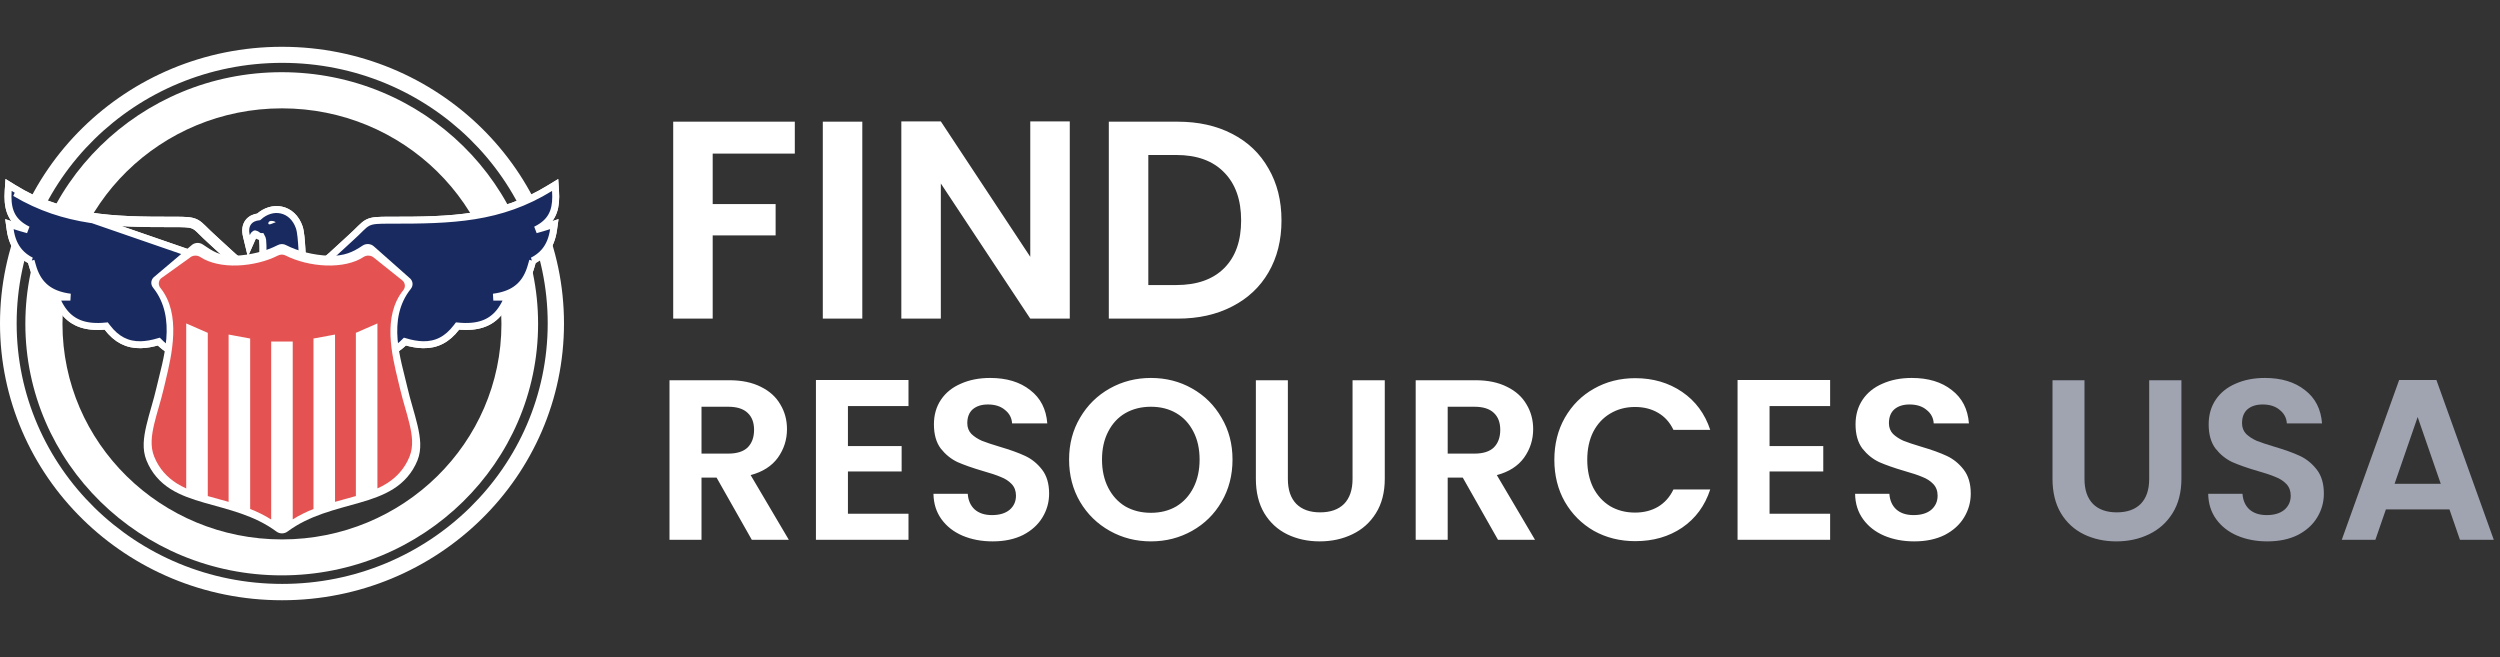
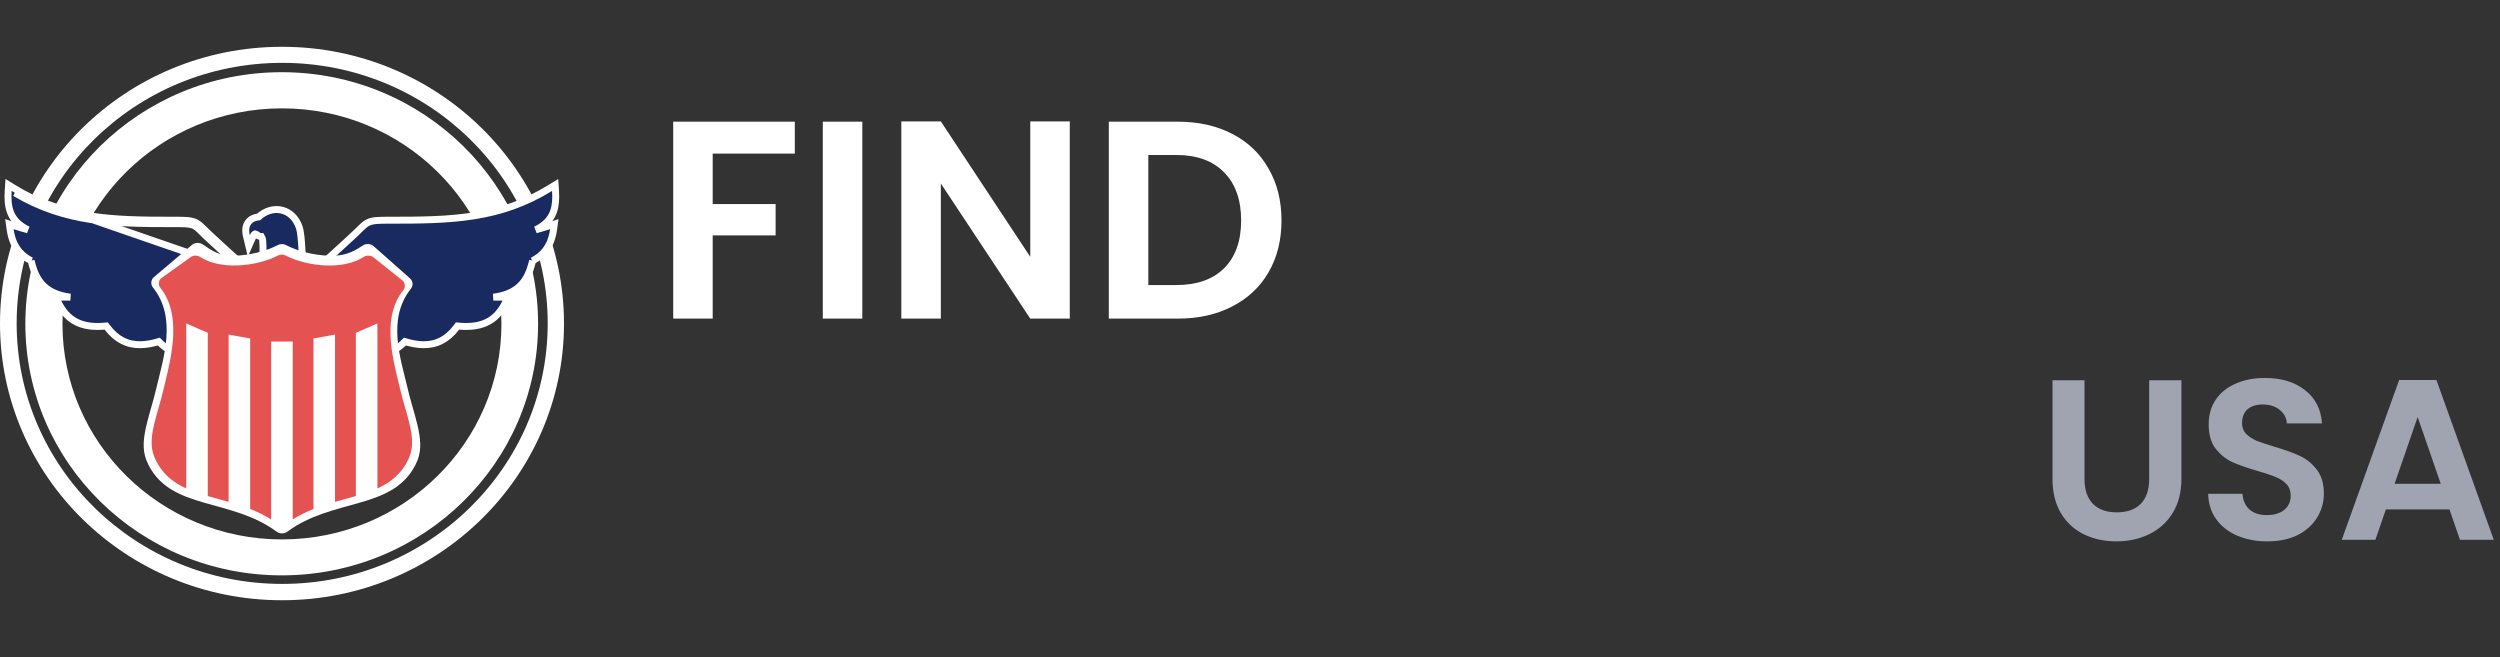
<svg xmlns="http://www.w3.org/2000/svg" width="156" height="41" viewBox="0 0 156 41" fill="none">
  <rect x="0" y="0" width="156" height="41" fill="#333333" stroke="none" />
  <path fill-rule="evenodd" clip-rule="evenodd" d="M17.579 35.903C26.415 35.903 33.577 28.874 33.577 20.204C33.577 11.534 26.415 4.505 17.579 4.505C8.744 4.505 1.582 11.534 1.582 20.204C1.582 28.874 8.744 35.903 17.579 35.903ZM17.594 33.66C25.158 33.66 31.29 27.638 31.29 20.21C31.29 12.782 25.158 6.761 17.594 6.761C10.03 6.761 3.898 12.782 3.898 20.21C3.898 27.638 10.03 33.66 17.594 33.66Z" fill="white" />
  <path fill-rule="evenodd" clip-rule="evenodd" d="M17.596 37.455C27.315 37.455 35.193 29.724 35.193 20.187C35.193 10.651 27.315 2.92 17.596 2.92C7.878 2.92 0 10.651 0 20.187C0 29.724 7.878 37.455 17.596 37.455ZM17.608 36.436C26.759 36.436 34.177 29.157 34.177 20.179C34.177 11.2 26.759 3.922 17.608 3.922C8.457 3.922 1.039 11.2 1.039 20.179C1.039 29.157 8.457 36.436 17.608 36.436Z" fill="white" />
  <path d="M10.817 13.741C11.203 13.74 11.483 13.742 11.699 13.762C11.918 13.781 12.086 13.821 12.242 13.903C12.393 13.984 12.518 14.098 12.659 14.236C12.692 14.268 12.726 14.302 12.763 14.338C12.886 14.46 13.032 14.605 13.231 14.785L13.231 14.785C13.376 14.916 13.536 15.065 13.706 15.223C14.213 15.694 14.808 16.247 15.356 16.668L15.86 17.056H15.224H14.911V17.144C14.911 18.096 14.12 18.861 13.158 18.861H13.062V21.18C13.062 21.347 13.069 21.512 13.082 21.677L13.088 21.758L13.094 21.813C13.114 22.018 13.145 22.221 13.186 22.422L13.274 22.859L12.876 22.657C12.654 22.545 12.433 22.4 12.21 22.223L12.083 22.122C11.814 22.158 11.554 22.155 11.301 22.108C10.795 22.015 10.34 21.751 9.909 21.315C9.505 21.435 9.132 21.503 8.784 21.51C7.945 21.526 7.273 21.186 6.695 20.432L6.627 20.343C6.305 20.375 6.007 20.38 5.732 20.355C5.258 20.312 4.844 20.178 4.489 19.928C4.134 19.678 3.851 19.321 3.625 18.853L3.472 18.537L3.823 18.543C4.017 18.545 4.206 18.546 4.389 18.543C4.245 18.524 4.107 18.5 3.976 18.47C3.481 18.358 3.068 18.163 2.739 17.852C2.41 17.541 2.181 17.128 2.033 16.606L1.938 16.271L1.948 16.273C1.657 16.126 1.41 15.94 1.209 15.707C0.9 15.348 0.715 14.893 0.635 14.329L0.587 13.986L0.916 14.093C1.203 14.185 1.478 14.268 1.745 14.34C1.604 14.27 1.476 14.196 1.361 14.116C1.013 13.875 0.776 13.583 0.641 13.21C0.507 12.842 0.477 12.411 0.511 11.899L0.535 11.541L0.841 11.729C3.978 13.666 6.975 13.746 10.817 13.741ZM10.817 13.741L10.818 13.957M10.817 13.741L10.818 13.957M10.818 13.957C7.061 13.962 4.056 13.889 0.937 12.04L14.911 16.869C14.972 16.917 15.032 16.965 15.092 17.011L15.224 16.84V16.623H14.952C14.474 16.232 13.979 15.772 13.552 15.375C13.384 15.219 13.227 15.073 13.085 14.945C12.883 14.762 12.732 14.612 12.609 14.49C12.096 13.982 12.069 13.955 10.818 13.957ZM16.574 17.056H16.305L16.362 16.793C16.375 16.737 16.387 16.616 16.396 16.446C16.405 16.281 16.411 16.085 16.413 15.888C16.418 15.486 16.409 15.107 16.391 14.983L16.391 14.982C16.381 14.909 16.353 14.835 16.31 14.76C16.302 14.76 16.294 14.76 16.287 14.759C16.242 14.757 16.191 14.749 16.138 14.721C16.106 14.704 16.071 14.675 16.062 14.668C16.061 14.667 16.061 14.667 16.061 14.667C16.047 14.656 16.027 14.641 15.989 14.62L15.989 14.62C15.924 14.583 15.903 14.595 15.9 14.597C15.9 14.597 15.9 14.597 15.9 14.597C15.884 14.604 15.839 14.639 15.784 14.761L15.526 15.343L15.377 14.723C15.291 14.369 15.331 14.066 15.51 13.845C15.667 13.651 15.902 13.559 16.144 13.531C16.563 13.155 17.074 13.004 17.548 13.105C18.047 13.21 18.467 13.586 18.672 14.181L18.672 14.181C18.723 14.33 18.756 14.544 18.781 14.773C18.806 15.007 18.825 15.274 18.84 15.537C18.847 15.652 18.853 15.766 18.859 15.875C18.881 16.278 18.9 16.625 18.932 16.801L18.979 17.056H18.72H16.574ZM22.082 21.813L22.089 21.745L22.095 21.677C22.108 21.513 22.114 21.347 22.114 21.18V18.861H22.018C21.056 18.861 20.265 18.096 20.265 17.144V17.056H19.952H19.317L19.82 16.668C20.369 16.247 20.963 15.694 21.471 15.222C21.64 15.065 21.8 14.916 21.945 14.785L21.945 14.785C22.144 14.605 22.29 14.46 22.413 14.338C22.45 14.302 22.484 14.268 22.517 14.236C22.658 14.098 22.783 13.984 22.934 13.903C23.09 13.821 23.258 13.781 23.477 13.762C23.693 13.742 23.974 13.74 24.359 13.741C28.201 13.746 31.198 13.666 34.335 11.729L34.641 11.541L34.665 11.899C34.699 12.411 34.669 12.842 34.536 13.21C34.4 13.583 34.164 13.875 33.816 14.116C33.7 14.196 33.572 14.27 33.431 14.34C33.698 14.268 33.973 14.185 34.26 14.093L34.589 13.986L34.541 14.329C34.461 14.893 34.276 15.348 33.967 15.707C33.766 15.94 33.519 16.126 33.228 16.273L33.239 16.271L33.143 16.606C32.995 17.128 32.766 17.541 32.437 17.852C32.108 18.163 31.695 18.358 31.201 18.47C31.069 18.5 30.931 18.524 30.787 18.543C30.971 18.546 31.159 18.545 31.354 18.543L31.705 18.537L31.552 18.853C31.325 19.321 31.043 19.678 30.688 19.928C30.332 20.178 29.918 20.312 29.444 20.355C29.169 20.38 28.871 20.375 28.549 20.343L28.481 20.432C27.903 21.186 27.231 21.526 26.392 21.51C26.044 21.503 25.671 21.435 25.267 21.315C24.836 21.751 24.381 22.015 23.876 22.108C23.622 22.155 23.362 22.158 23.093 22.122L22.966 22.223C22.743 22.4 22.522 22.545 22.3 22.658L21.901 22.86L21.99 22.422C22.031 22.221 22.062 22.018 22.082 21.813Z" fill="#182A60" stroke="white" stroke-width="0.433" />
-   <path d="M10.817 13.741C11.203 13.74 11.483 13.742 11.699 13.762C11.918 13.781 12.086 13.821 12.242 13.903C12.393 13.984 12.518 14.098 12.659 14.236C12.692 14.268 12.726 14.302 12.763 14.338C12.886 14.46 13.032 14.605 13.231 14.785L13.231 14.785C13.376 14.916 13.536 15.065 13.706 15.223C14.213 15.694 14.808 16.247 15.356 16.668L15.86 17.056H15.224H14.911V17.144C14.911 18.096 14.12 18.861 13.158 18.861H13.062V21.18C13.062 21.347 13.069 21.512 13.082 21.677L13.088 21.758L13.094 21.813C13.114 22.018 13.145 22.221 13.186 22.422L13.274 22.859L12.876 22.657C12.654 22.545 12.433 22.4 12.21 22.223L12.083 22.122C11.814 22.158 11.554 22.155 11.301 22.108C10.795 22.015 10.34 21.751 9.909 21.315C9.505 21.435 9.132 21.503 8.784 21.51C7.945 21.526 7.273 21.186 6.695 20.432L6.627 20.343C6.305 20.375 6.007 20.38 5.732 20.355C5.258 20.312 4.844 20.178 4.489 19.928C4.134 19.678 3.851 19.321 3.625 18.853L3.472 18.537L3.823 18.543C4.017 18.545 4.206 18.546 4.389 18.543C4.245 18.524 4.107 18.5 3.976 18.47C3.481 18.358 3.068 18.163 2.739 17.852C2.41 17.541 2.181 17.128 2.033 16.606L1.938 16.271L1.948 16.273C1.657 16.126 1.41 15.94 1.209 15.707C0.9 15.348 0.715 14.893 0.635 14.329L0.587 13.986L0.916 14.093C1.203 14.185 1.478 14.268 1.745 14.34C1.604 14.27 1.476 14.196 1.361 14.116C1.013 13.875 0.776 13.583 0.641 13.21C0.507 12.842 0.477 12.411 0.511 11.899L0.535 11.541L0.841 11.729C3.978 13.666 6.975 13.746 10.817 13.741ZM10.817 13.741L10.818 13.957M10.817 13.741L10.818 13.957M10.818 13.957C7.061 13.962 4.056 13.889 0.937 12.04L14.911 16.869C14.972 16.917 15.032 16.965 15.092 17.011L15.224 16.84V16.623H14.952C14.474 16.232 13.979 15.772 13.552 15.375C13.384 15.219 13.227 15.073 13.085 14.945C12.883 14.762 12.732 14.612 12.609 14.49C12.096 13.982 12.069 13.955 10.818 13.957ZM16.574 17.056H16.305L16.362 16.793C16.375 16.737 16.387 16.616 16.396 16.446C16.405 16.281 16.411 16.085 16.413 15.888C16.418 15.486 16.409 15.107 16.391 14.983L16.391 14.982C16.381 14.909 16.353 14.835 16.31 14.76C16.302 14.76 16.294 14.76 16.287 14.759C16.242 14.757 16.191 14.749 16.138 14.721C16.106 14.704 16.071 14.675 16.062 14.668C16.061 14.667 16.061 14.667 16.061 14.667C16.047 14.656 16.027 14.641 15.989 14.62L15.989 14.62C15.924 14.583 15.903 14.595 15.9 14.597C15.9 14.597 15.9 14.597 15.9 14.597C15.884 14.604 15.839 14.639 15.784 14.761L15.526 15.343L15.377 14.723C15.291 14.369 15.331 14.066 15.51 13.845C15.667 13.651 15.902 13.559 16.144 13.531C16.563 13.155 17.074 13.004 17.548 13.105C18.047 13.21 18.467 13.586 18.672 14.181L18.672 14.181C18.723 14.33 18.756 14.544 18.781 14.773C18.806 15.007 18.825 15.274 18.84 15.537C18.847 15.652 18.853 15.766 18.859 15.875C18.881 16.278 18.9 16.625 18.932 16.801L18.979 17.056H18.72H16.574ZM22.082 21.813L22.089 21.745L22.095 21.677C22.108 21.513 22.114 21.347 22.114 21.18V18.861H22.018C21.056 18.861 20.265 18.096 20.265 17.144V17.056H19.952H19.317L19.82 16.668C20.369 16.247 20.963 15.694 21.471 15.222C21.64 15.065 21.8 14.916 21.945 14.785L21.945 14.785C22.144 14.605 22.29 14.46 22.413 14.338C22.45 14.302 22.484 14.268 22.517 14.236C22.658 14.098 22.783 13.984 22.934 13.903C23.09 13.821 23.258 13.781 23.477 13.762C23.693 13.742 23.974 13.74 24.359 13.741C28.201 13.746 31.198 13.666 34.335 11.729L34.641 11.541L34.665 11.899C34.699 12.411 34.669 12.842 34.536 13.21C34.4 13.583 34.164 13.875 33.816 14.116C33.7 14.196 33.572 14.27 33.431 14.34C33.698 14.268 33.973 14.185 34.26 14.093L34.589 13.986L34.541 14.329C34.461 14.893 34.276 15.348 33.967 15.707C33.766 15.94 33.519 16.126 33.228 16.273L33.239 16.271L33.143 16.606C32.995 17.128 32.766 17.541 32.437 17.852C32.108 18.163 31.695 18.358 31.201 18.47C31.069 18.5 30.931 18.524 30.787 18.543C30.971 18.546 31.159 18.545 31.354 18.543L31.705 18.537L31.552 18.853C31.325 19.321 31.043 19.678 30.688 19.928C30.332 20.178 29.918 20.312 29.444 20.355C29.169 20.38 28.871 20.375 28.549 20.343L28.481 20.432C27.903 21.186 27.231 21.526 26.392 21.51C26.044 21.503 25.671 21.435 25.267 21.315C24.836 21.751 24.381 22.015 23.876 22.108C23.622 22.155 23.362 22.158 23.093 22.122L22.966 22.223C22.743 22.4 22.522 22.545 22.3 22.658L21.901 22.86L21.99 22.422C22.031 22.221 22.062 22.018 22.082 21.813Z" fill="#182A60" stroke="white" stroke-width="0.433" />
  <path d="M17.595 15.229C17.499 15.23 17.405 15.254 17.323 15.299C16.598 15.673 15.608 15.924 14.654 15.958C13.699 15.991 13.258 15.66 12.652 15.253V15.253C12.431 15.106 12.125 15.133 11.938 15.316L9.582 17.31C9.408 17.487 9.394 17.753 9.548 17.945C11.08 19.857 10.156 22.47 9.775 24.146C9.584 24.984 9.314 25.778 9.137 26.536C8.96 27.294 8.86 28.032 9.137 28.722C9.459 29.524 9.994 30.105 10.633 30.509C11.273 30.913 12 31.154 12.75 31.371C14.25 31.805 15.859 32.139 17.255 33.173V33.173C17.453 33.32 17.736 33.32 17.935 33.173C19.33 32.14 20.93 31.805 22.431 31.371C23.181 31.154 23.908 30.913 24.547 30.509C25.187 30.105 25.729 29.524 26.052 28.723C26.329 28.032 26.229 27.294 26.052 26.536C25.875 25.778 25.605 24.984 25.414 24.146C25.033 22.471 24.108 19.929 25.641 18.017C25.793 17.823 25.775 17.558 25.599 17.383L23.344 15.386C23.156 15.203 22.851 15.176 22.63 15.323C22.022 15.73 21.482 15.991 20.527 15.958C19.572 15.924 18.583 15.673 17.858 15.3V15.299C17.778 15.255 17.688 15.231 17.595 15.229Z" fill="white" />
  <path fill-rule="evenodd" clip-rule="evenodd" d="M17.332 15.951C17.41 15.909 17.498 15.886 17.588 15.885C17.676 15.887 17.762 15.91 17.837 15.951V15.951C18.519 16.3 19.451 16.535 20.35 16.566C21.25 16.598 22.108 16.419 22.68 16.039C22.888 15.901 23.176 15.926 23.352 16.097L25.127 17.514C25.293 17.677 25.31 17.926 25.167 18.107C23.863 19.721 24.447 22.129 24.837 23.734C24.879 23.905 24.918 24.068 24.953 24.219C25.048 24.631 25.163 25.032 25.275 25.423L25.275 25.423L25.275 25.423L25.275 25.423C25.376 25.774 25.474 26.117 25.553 26.453C25.72 27.161 25.815 27.85 25.553 28.496C25.25 29.245 24.739 29.788 24.137 30.165C23.949 30.283 23.753 30.386 23.551 30.478V20.182L22.206 20.769V30.953L22.143 30.971C21.939 31.03 21.733 31.086 21.526 31.143C21.32 31.2 21.113 31.257 20.906 31.316V20.876L19.561 21.124V31.762C19.119 31.936 18.684 32.145 18.266 32.411V21.31H16.921V32.418C16.498 32.148 16.058 31.937 15.61 31.76V21.124L14.265 20.876V31.316C14.061 31.258 13.857 31.202 13.653 31.146C13.443 31.088 13.233 31.03 13.026 30.971L12.965 30.953V20.769L11.62 20.182V30.479C11.418 30.387 11.221 30.283 11.032 30.165C10.43 29.788 9.927 29.245 9.623 28.496C9.362 27.85 9.457 27.161 9.623 26.453C9.702 26.117 9.801 25.774 9.902 25.423L9.902 25.423C10.014 25.032 10.129 24.631 10.224 24.219C10.255 24.085 10.289 23.94 10.326 23.788C10.715 22.164 11.329 19.601 10.01 17.967C9.865 17.788 9.878 17.54 10.042 17.374L11.825 16.097C12.001 15.926 12.289 15.901 12.497 16.039V16.039C13.068 16.419 13.92 16.597 14.819 16.566C15.718 16.535 16.649 16.3 17.332 15.951Z" fill="#E55252" />
-   <path d="M17.196 13.876C17.041 13.915 16.915 14 16.817 14C16.719 14 16.74 13.922 16.755 13.876C16.794 13.822 16.835 13.783 16.933 13.783C17.031 13.783 17.196 13.825 17.196 13.876Z" fill="white" />
  <path d="M49.596 7.593V9.583H44.472V12.734H48.399V14.688H44.472V19.882H42.008V7.593H49.596ZM53.808 7.593V19.882H51.343V7.593H53.808ZM66.754 19.882H64.289L58.708 11.449V19.882H56.243V7.576H58.708L64.289 16.026V7.576H66.754V19.882ZM73.486 7.593C74.777 7.593 75.909 7.845 76.883 8.35C77.869 8.855 78.626 9.577 79.155 10.516C79.695 11.443 79.965 12.523 79.965 13.755C79.965 14.988 79.695 16.067 79.155 16.994C78.626 17.91 77.869 18.62 76.883 19.125C75.909 19.63 74.777 19.882 73.486 19.882H69.19V7.593H73.486ZM73.398 17.787C74.689 17.787 75.686 17.435 76.391 16.73C77.095 16.026 77.447 15.034 77.447 13.755C77.447 12.476 77.095 11.478 76.391 10.762C75.686 10.034 74.689 9.671 73.398 9.671H71.655V17.787H73.398Z" fill="white" />
-   <path d="M46.912 33.682L44.715 29.803H43.774V33.682H41.777V23.727H45.514C46.284 23.727 46.94 23.865 47.482 24.14C48.024 24.407 48.428 24.773 48.694 25.239C48.97 25.695 49.108 26.209 49.108 26.779C49.108 27.435 48.918 28.029 48.538 28.562C48.157 29.085 47.591 29.446 46.84 29.646L49.222 33.682H46.912ZM43.774 28.305H45.443C45.984 28.305 46.389 28.177 46.655 27.92C46.921 27.654 47.054 27.288 47.054 26.822C47.054 26.365 46.921 26.014 46.655 25.766C46.389 25.51 45.984 25.381 45.443 25.381H43.774V28.305ZM52.911 25.338V27.834H56.262V29.418H52.911V32.056H56.69V33.682H50.914V23.712H56.69V25.338H52.911ZM61.942 33.782C61.248 33.782 60.62 33.663 60.059 33.425C59.508 33.188 59.071 32.845 58.747 32.398C58.424 31.951 58.258 31.424 58.248 30.815H60.388C60.416 31.224 60.559 31.547 60.815 31.785C61.082 32.023 61.443 32.142 61.899 32.142C62.365 32.142 62.731 32.032 62.998 31.814C63.264 31.585 63.397 31.291 63.397 30.929C63.397 30.635 63.307 30.392 63.126 30.202C62.945 30.012 62.717 29.864 62.441 29.76C62.175 29.646 61.804 29.522 61.329 29.389C60.682 29.199 60.155 29.013 59.746 28.833C59.346 28.643 58.999 28.362 58.705 27.991C58.419 27.611 58.277 27.107 58.277 26.479C58.277 25.89 58.424 25.377 58.719 24.939C59.014 24.502 59.427 24.169 59.96 23.941C60.492 23.703 61.101 23.584 61.785 23.584C62.812 23.584 63.644 23.836 64.281 24.34C64.928 24.834 65.284 25.529 65.351 26.422H63.154C63.135 26.08 62.988 25.8 62.712 25.581C62.446 25.353 62.09 25.239 61.643 25.239C61.253 25.239 60.939 25.338 60.701 25.538C60.473 25.738 60.359 26.028 60.359 26.408C60.359 26.674 60.445 26.898 60.616 27.078C60.796 27.25 61.015 27.392 61.272 27.506C61.538 27.611 61.909 27.735 62.384 27.877C63.031 28.067 63.559 28.258 63.967 28.448C64.376 28.638 64.728 28.923 65.023 29.303C65.318 29.684 65.465 30.183 65.465 30.801C65.465 31.333 65.327 31.828 65.051 32.284C64.776 32.741 64.371 33.107 63.839 33.383C63.307 33.649 62.674 33.782 61.942 33.782ZM71.817 33.782C70.885 33.782 70.03 33.563 69.25 33.126C68.47 32.688 67.852 32.085 67.396 31.314C66.939 30.535 66.711 29.655 66.711 28.676C66.711 27.706 66.939 26.836 67.396 26.066C67.852 25.286 68.47 24.678 69.25 24.24C70.03 23.803 70.885 23.584 71.817 23.584C72.758 23.584 73.614 23.803 74.384 24.24C75.164 24.678 75.777 25.286 76.224 26.066C76.681 26.836 76.909 27.706 76.909 28.676C76.909 29.655 76.681 30.535 76.224 31.314C75.777 32.085 75.164 32.688 74.384 33.126C73.605 33.563 72.749 33.782 71.817 33.782ZM71.817 31.999C72.416 31.999 72.944 31.866 73.4 31.6C73.857 31.324 74.213 30.934 74.47 30.43C74.727 29.926 74.855 29.341 74.855 28.676C74.855 28.01 74.727 27.43 74.47 26.936C74.213 26.432 73.857 26.047 73.4 25.781C72.944 25.514 72.416 25.381 71.817 25.381C71.218 25.381 70.686 25.514 70.22 25.781C69.763 26.047 69.407 26.432 69.15 26.936C68.893 27.43 68.765 28.01 68.765 28.676C68.765 29.341 68.893 29.926 69.15 30.43C69.407 30.934 69.763 31.324 70.22 31.6C70.686 31.866 71.218 31.999 71.817 31.999ZM80.363 23.727V29.888C80.363 30.563 80.538 31.081 80.89 31.443C81.242 31.795 81.737 31.971 82.374 31.971C83.02 31.971 83.519 31.795 83.871 31.443C84.223 31.081 84.399 30.563 84.399 29.888V23.727H86.41V29.874C86.41 30.72 86.225 31.438 85.854 32.028C85.492 32.608 85.003 33.045 84.385 33.34C83.776 33.635 83.096 33.782 82.345 33.782C81.603 33.782 80.928 33.635 80.32 33.34C79.721 33.045 79.245 32.608 78.894 32.028C78.542 31.438 78.366 30.72 78.366 29.874V23.727H80.363ZM93.474 33.682L91.277 29.803H90.336V33.682H88.339V23.727H92.076C92.846 23.727 93.502 23.865 94.044 24.14C94.586 24.407 94.99 24.773 95.257 25.239C95.532 25.695 95.67 26.209 95.67 26.779C95.67 27.435 95.48 28.029 95.1 28.562C94.719 29.085 94.153 29.446 93.402 29.646L95.784 33.682H93.474ZM90.336 28.305H92.005C92.547 28.305 92.951 28.177 93.217 27.92C93.483 27.654 93.616 27.288 93.616 26.822C93.616 26.365 93.483 26.014 93.217 25.766C92.951 25.51 92.547 25.381 92.005 25.381H90.336V28.305ZM96.991 28.69C96.991 27.711 97.21 26.836 97.647 26.066C98.094 25.286 98.698 24.682 99.459 24.255C100.229 23.817 101.089 23.598 102.04 23.598C103.153 23.598 104.127 23.884 104.964 24.454C105.801 25.025 106.385 25.814 106.718 26.822H104.422C104.194 26.346 103.87 25.99 103.452 25.752C103.043 25.514 102.568 25.395 102.026 25.395C101.446 25.395 100.928 25.533 100.471 25.809C100.024 26.075 99.672 26.456 99.416 26.95C99.169 27.445 99.045 28.024 99.045 28.69C99.045 29.346 99.169 29.926 99.416 30.43C99.672 30.925 100.024 31.31 100.471 31.585C100.928 31.852 101.446 31.985 102.026 31.985C102.568 31.985 103.043 31.866 103.452 31.628C103.87 31.381 104.194 31.02 104.422 30.544H106.718C106.385 31.562 105.801 32.356 104.964 32.926C104.137 33.487 103.162 33.768 102.04 33.768C101.089 33.768 100.229 33.554 99.459 33.126C98.698 32.688 98.094 32.085 97.647 31.314C97.21 30.544 96.991 29.669 96.991 28.69ZM110.42 25.338V27.834H113.772V29.418H110.42V32.056H114.2V33.682H108.424V23.712H114.2V25.338H110.42ZM119.452 33.782C118.758 33.782 118.13 33.663 117.569 33.425C117.018 33.188 116.58 32.845 116.257 32.398C115.934 31.951 115.767 31.424 115.758 30.815H117.897C117.926 31.224 118.068 31.547 118.325 31.785C118.591 32.023 118.953 32.142 119.409 32.142C119.875 32.142 120.241 32.032 120.507 31.814C120.773 31.585 120.907 31.291 120.907 30.929C120.907 30.635 120.816 30.392 120.636 30.202C120.455 30.012 120.227 29.864 119.951 29.76C119.685 29.646 119.314 29.522 118.839 29.389C118.192 29.199 117.664 29.013 117.255 28.833C116.856 28.643 116.509 28.362 116.214 27.991C115.929 27.611 115.786 27.107 115.786 26.479C115.786 25.89 115.934 25.377 116.228 24.939C116.523 24.502 116.937 24.169 117.469 23.941C118.002 23.703 118.61 23.584 119.295 23.584C120.322 23.584 121.154 23.836 121.791 24.34C122.437 24.834 122.794 25.529 122.861 26.422H120.664C120.645 26.08 120.498 25.8 120.222 25.581C119.956 25.353 119.599 25.239 119.152 25.239C118.762 25.239 118.449 25.338 118.211 25.538C117.983 25.738 117.869 26.028 117.869 26.408C117.869 26.674 117.954 26.898 118.125 27.078C118.306 27.25 118.525 27.392 118.781 27.506C119.048 27.611 119.419 27.735 119.894 27.877C120.541 28.067 121.068 28.258 121.477 28.448C121.886 28.638 122.238 28.923 122.533 29.303C122.827 29.684 122.975 30.183 122.975 30.801C122.975 31.333 122.837 31.828 122.561 32.284C122.285 32.741 121.881 33.107 121.349 33.383C120.816 33.649 120.184 33.782 119.452 33.782Z" fill="white" />
  <path d="M130.072 23.727V29.888C130.072 30.563 130.248 31.081 130.6 31.443C130.952 31.795 131.446 31.971 132.083 31.971C132.73 31.971 133.229 31.795 133.581 31.443C133.933 31.081 134.109 30.563 134.109 29.888V23.727H136.12V29.874C136.12 30.72 135.934 31.438 135.564 32.028C135.202 32.608 134.713 33.045 134.095 33.34C133.486 33.635 132.806 33.782 132.055 33.782C131.313 33.782 130.638 33.635 130.03 33.34C129.431 33.045 128.955 32.608 128.603 32.028C128.252 31.438 128.076 30.72 128.076 29.874V23.727H130.072ZM141.486 33.782C140.792 33.782 140.165 33.663 139.604 33.425C139.052 33.188 138.615 32.845 138.291 32.398C137.968 31.951 137.802 31.424 137.792 30.815H139.932C139.96 31.224 140.103 31.547 140.36 31.785C140.626 32.023 140.987 32.142 141.443 32.142C141.909 32.142 142.275 32.032 142.542 31.814C142.808 31.585 142.941 31.291 142.941 30.929C142.941 30.635 142.851 30.392 142.67 30.202C142.489 30.012 142.261 29.864 141.985 29.76C141.719 29.646 141.348 29.522 140.873 29.389C140.226 29.199 139.699 29.013 139.29 28.833C138.89 28.643 138.543 28.362 138.249 27.991C137.963 27.611 137.821 27.107 137.821 26.479C137.821 25.89 137.968 25.377 138.263 24.939C138.558 24.502 138.971 24.169 139.504 23.941C140.036 23.703 140.645 23.584 141.329 23.584C142.356 23.584 143.188 23.836 143.825 24.34C144.472 24.834 144.828 25.529 144.895 26.422H142.699C142.68 26.08 142.532 25.8 142.256 25.581C141.99 25.353 141.634 25.239 141.187 25.239C140.797 25.239 140.483 25.338 140.245 25.538C140.017 25.738 139.903 26.028 139.903 26.408C139.903 26.674 139.989 26.898 140.16 27.078C140.341 27.25 140.559 27.392 140.816 27.506C141.082 27.611 141.453 27.735 141.928 27.877C142.575 28.067 143.103 28.258 143.512 28.448C143.92 28.638 144.272 28.923 144.567 29.303C144.862 29.684 145.009 30.183 145.009 30.801C145.009 31.333 144.871 31.828 144.595 32.284C144.32 32.741 143.916 33.107 143.383 33.383C142.851 33.649 142.218 33.782 141.486 33.782ZM152.845 31.785H148.88L148.224 33.682H146.127L149.707 23.712H152.032L155.612 33.682H153.501L152.845 31.785ZM152.303 30.188L150.862 26.023L149.422 30.188H152.303Z" fill="#A0A4B1" />
</svg>